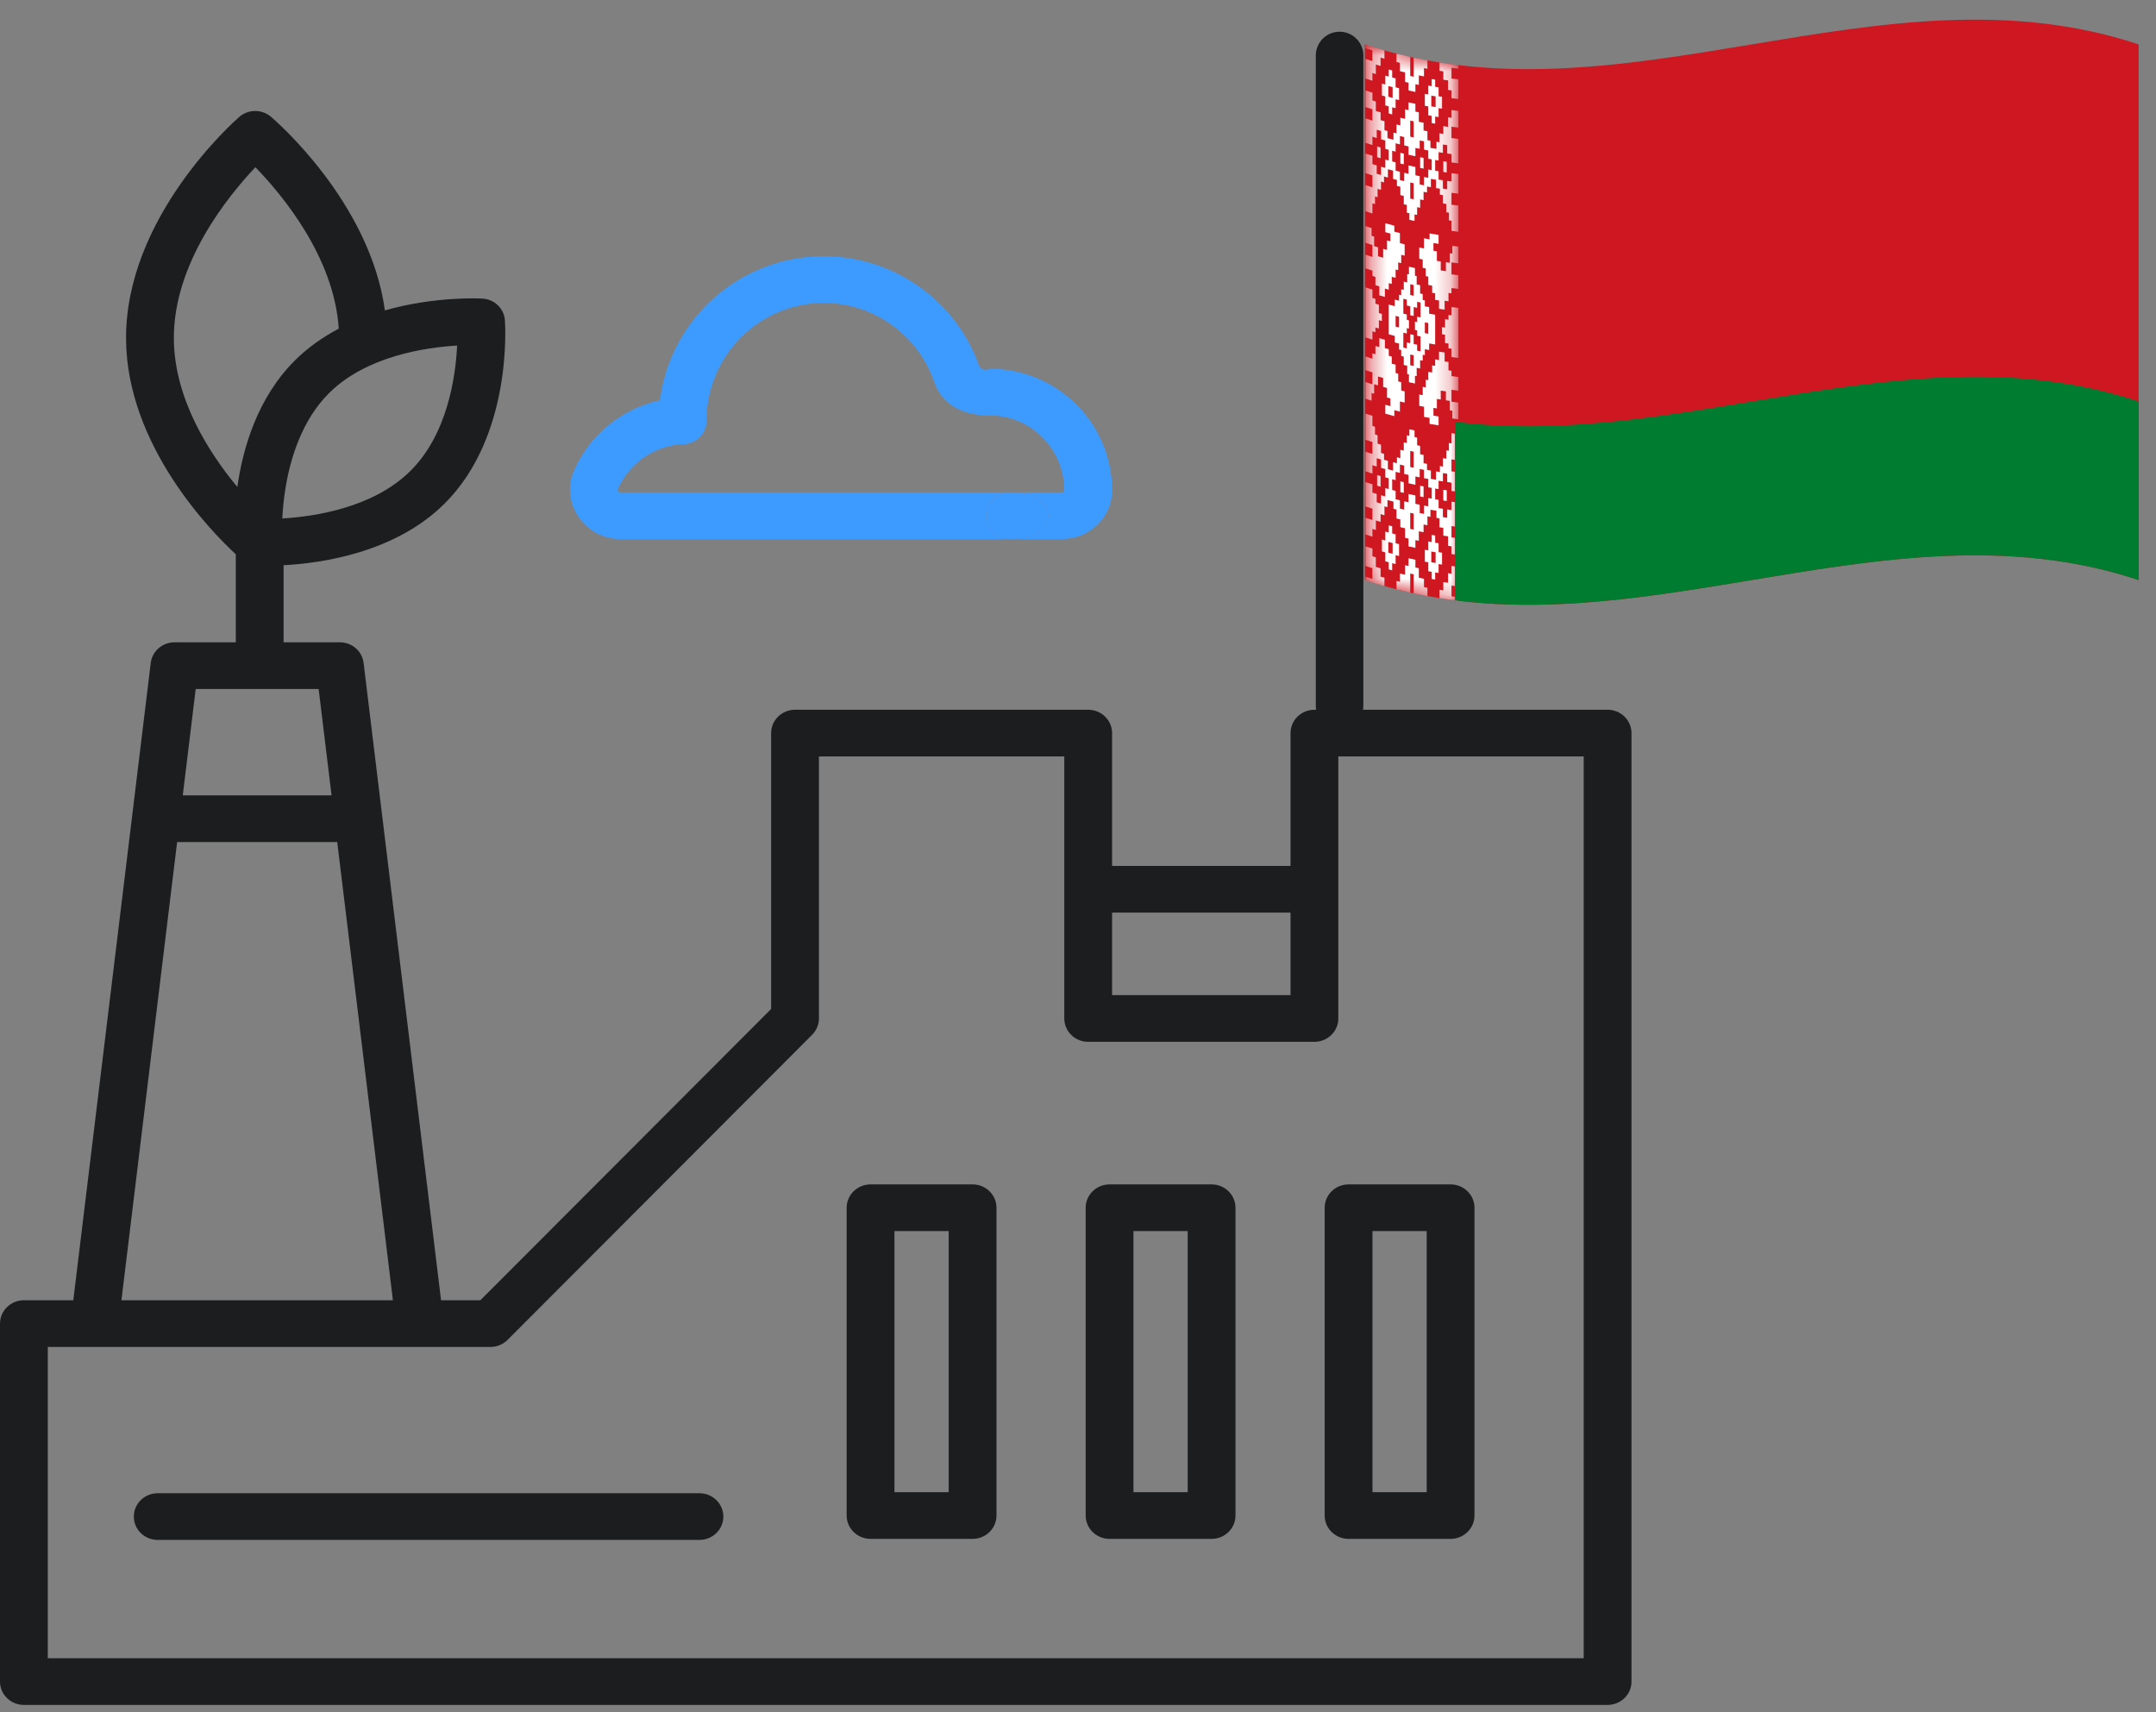
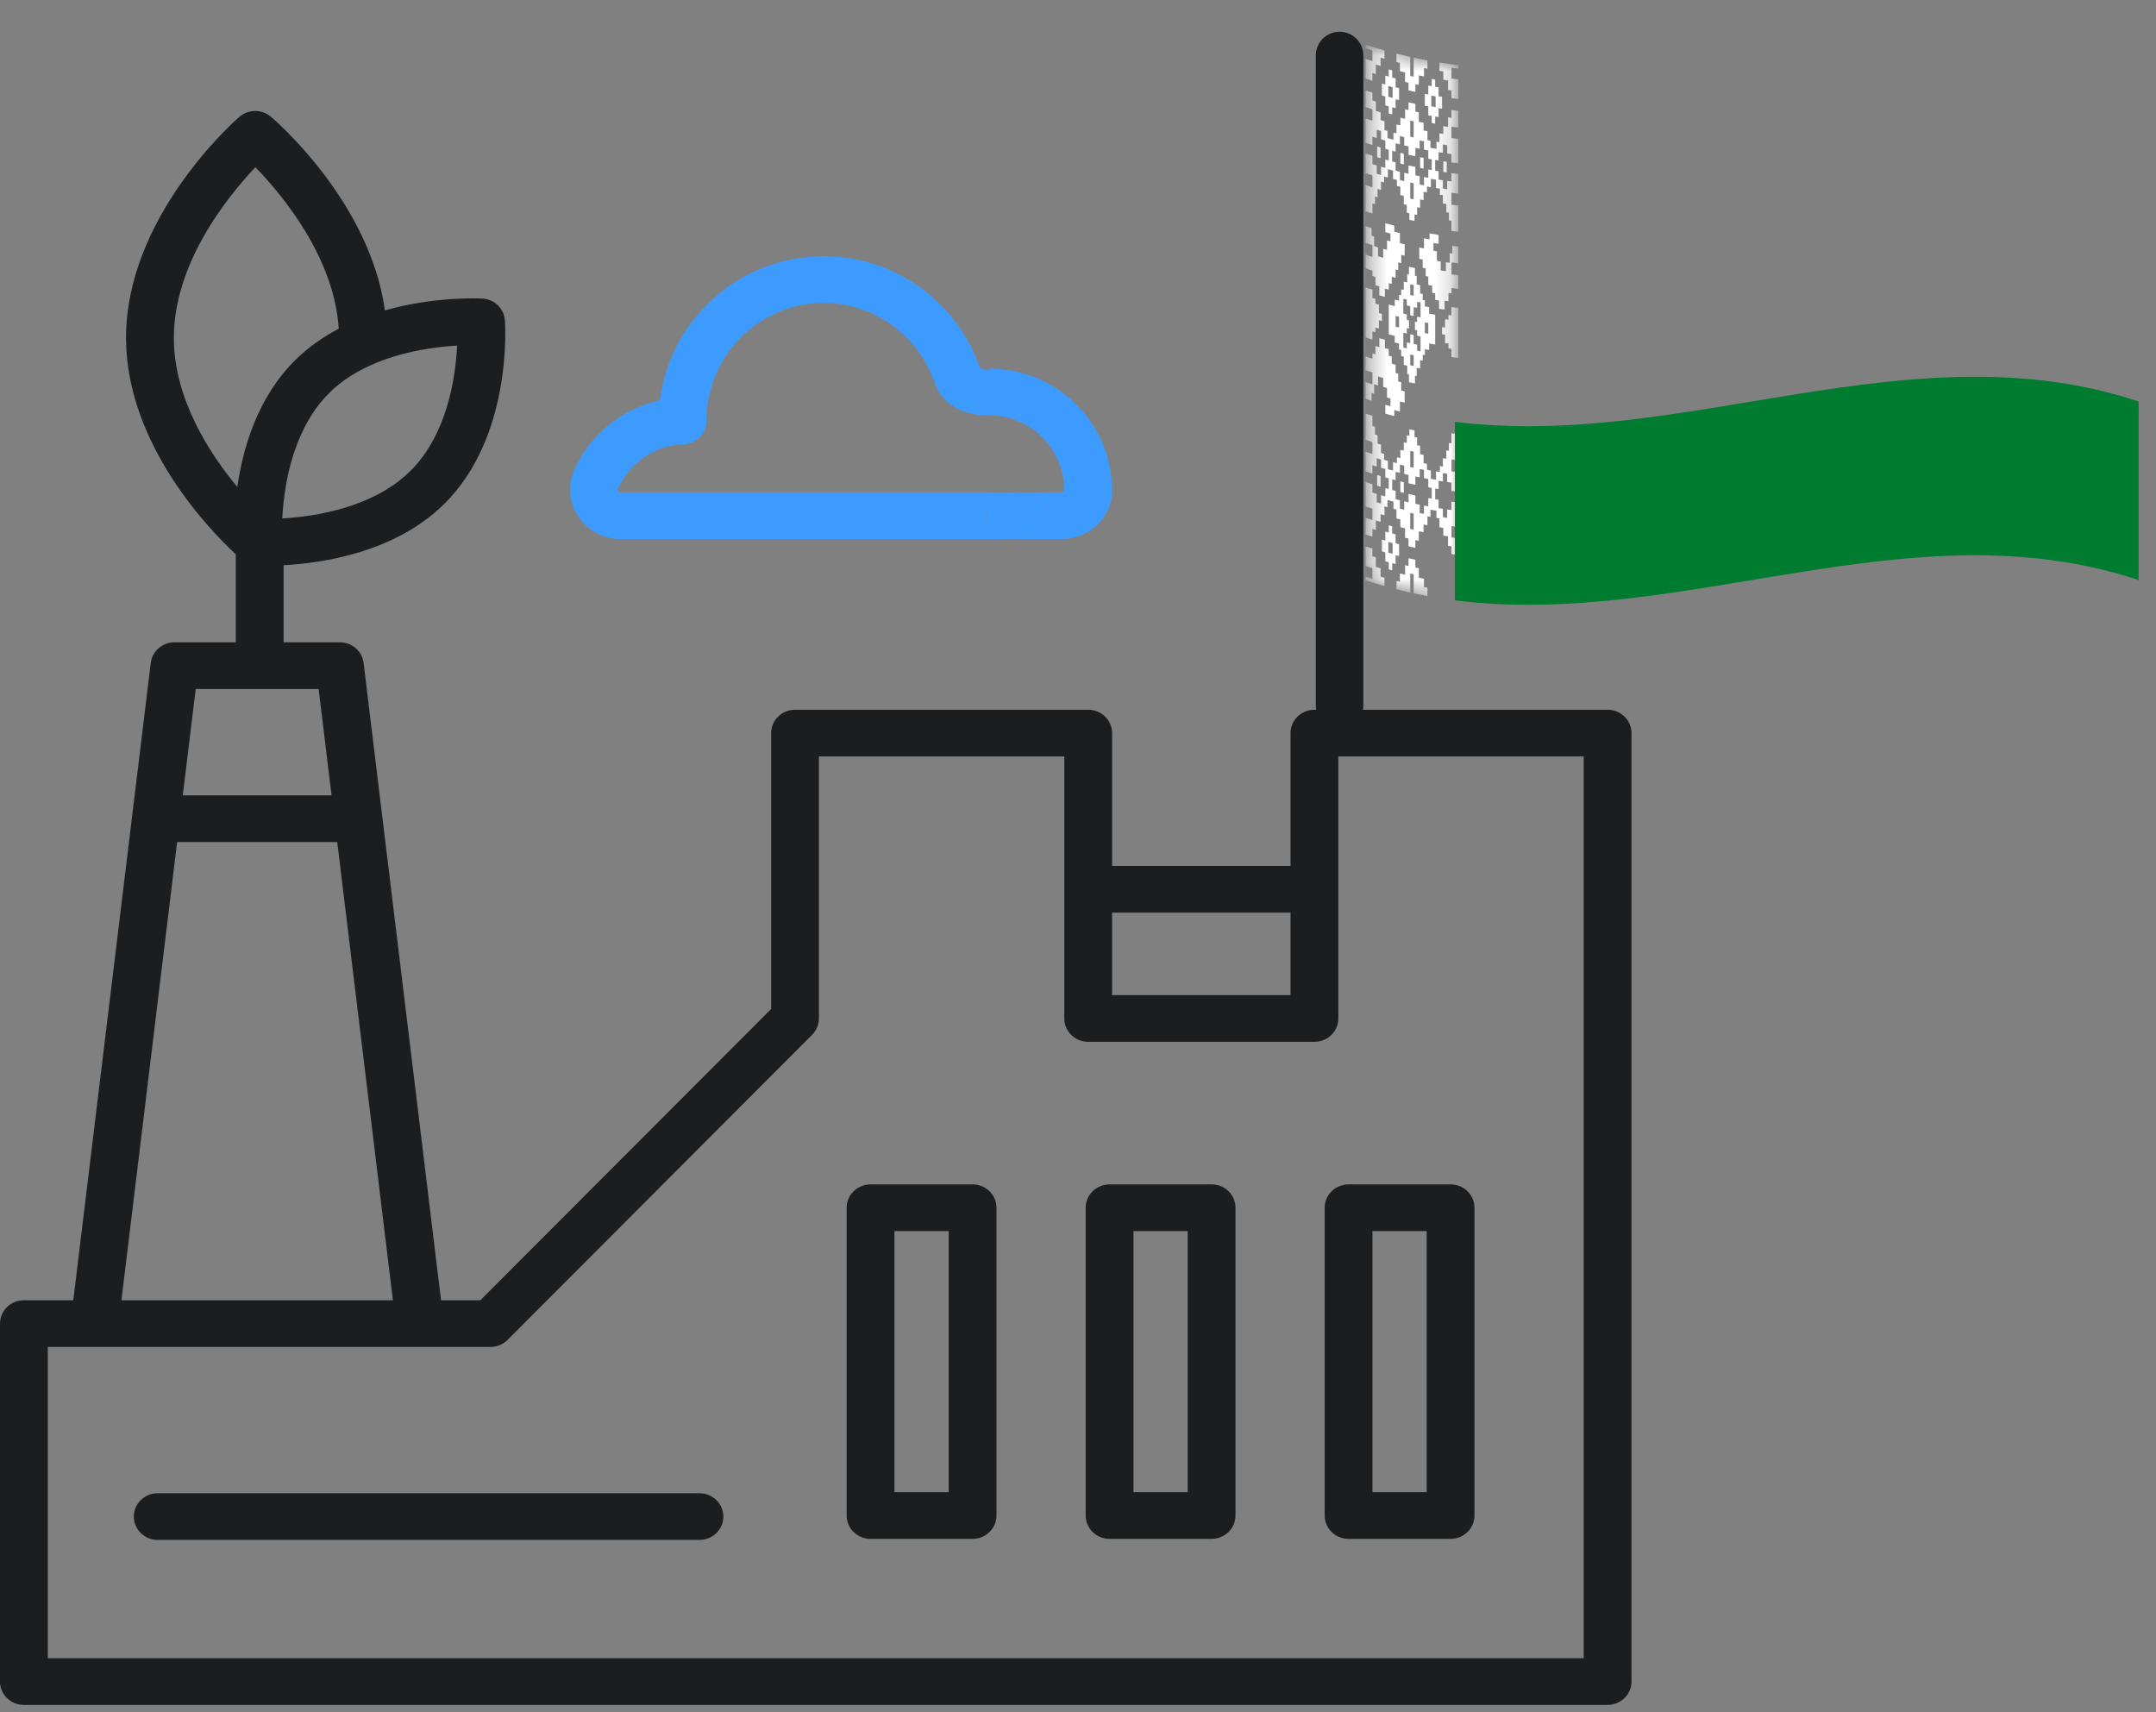
<svg xmlns="http://www.w3.org/2000/svg" width="136" height="108" viewBox="0 0 136 108" fill="none">
  <rect x="0" y="0" width="136" height="108" fill="#808080" stroke="none" />
  <path d="M101.406 44.767H82.914C82.716 44.767 82.52 44.805 82.337 44.879C82.154 44.953 81.988 45.061 81.848 45.198C81.708 45.335 81.597 45.497 81.521 45.676C81.445 45.855 81.406 46.046 81.406 46.24V54.618H70.15V46.24C70.15 46.046 70.111 45.855 70.036 45.676C69.96 45.497 69.849 45.335 69.709 45.198C69.569 45.061 69.403 44.953 69.22 44.879C69.037 44.805 68.841 44.767 68.643 44.767H50.15C49.751 44.767 49.367 44.922 49.084 45.198C48.802 45.474 48.643 45.849 48.643 46.24V63.641L30.301 82.013H27.822L22.936 41.813C22.892 41.455 22.716 41.125 22.44 40.885C22.164 40.646 21.807 40.514 21.438 40.514H17.889V35.651C20.339 35.521 24.927 34.847 28.024 31.784C32.332 27.522 31.871 20.494 31.849 20.198C31.823 19.842 31.665 19.507 31.405 19.255C31.145 19.004 30.8 18.854 30.434 18.833C30.246 18.823 27.424 18.681 24.279 19.579C23.337 12.733 17.358 7.592 17.085 7.36C16.808 7.126 16.454 6.998 16.088 7C15.722 7.002 15.37 7.135 15.096 7.372C14.802 7.627 7.903 13.705 7.951 21.39C7.995 28.112 13.337 33.539 14.874 34.963V40.514H11.006C10.637 40.514 10.281 40.647 10.005 40.886C9.729 41.126 9.553 41.456 9.509 41.814L6.936 62.987C6.708 64.865 9.702 65.215 9.93 63.334L11.173 53.112H21.273L24.785 82.013H7.66L9.93 63.334C10.158 61.454 7.168 61.078 6.936 62.987L4.624 82.013H1.508C0.675 82.013 0 82.673 0 83.486V106.065C0 106.879 0.675 107.538 1.508 107.538H101.406C101.604 107.538 101.8 107.5 101.983 107.426C102.166 107.352 102.333 107.243 102.473 107.106C102.613 106.97 102.724 106.807 102.799 106.629C102.875 106.45 102.914 106.258 102.914 106.065V91.043C102.914 89.153 99.899 89.15 99.899 91.043V104.592H3.015V84.959H30.938C31.139 84.959 31.338 84.919 31.523 84.843C31.708 84.767 31.876 84.655 32.016 84.514L51.23 65.268C51.504 64.993 51.658 64.624 51.658 64.24V47.712H67.135V64.24C67.135 64.433 67.174 64.625 67.25 64.804C67.326 64.982 67.437 65.145 67.577 65.281C67.717 65.418 67.883 65.527 68.066 65.601C68.249 65.675 68.445 65.713 68.643 65.713H82.914C83.112 65.713 83.308 65.675 83.491 65.601C83.674 65.527 83.84 65.418 83.98 65.281C84.12 65.145 84.231 64.982 84.307 64.804C84.383 64.625 84.422 64.433 84.421 64.24V47.712H99.899V91.043C99.899 92.934 102.914 92.937 102.914 91.043V46.24C102.914 46.046 102.875 45.855 102.799 45.676C102.724 45.497 102.613 45.335 102.473 45.198C102.333 45.061 102.166 44.953 101.983 44.879C101.8 44.805 101.604 44.767 101.406 44.767ZM70.15 57.564H81.406V62.767H70.15V57.564ZM20.1 43.459L20.915 50.167H11.529L12.345 43.459H20.1ZM28.836 21.797C28.739 23.768 28.225 27.394 25.879 29.714C23.531 32.037 19.823 32.584 17.808 32.702C17.835 32.136 17.898 31.431 18.031 30.653C18.327 28.918 19.042 26.492 20.768 24.784C23.114 22.463 26.82 21.915 28.836 21.797ZM18.623 22.715C16.24 25.072 15.317 28.274 14.971 30.716C13.183 28.562 10.991 25.155 10.967 21.371C10.936 16.618 14.368 12.387 16.11 10.547C17.805 12.292 21.078 16.218 21.369 20.73C20.394 21.243 19.453 21.892 18.623 22.715Z" fill="#1B1D1F" />
  <path fill-rule="evenodd" clip-rule="evenodd" d="M61.35 74.705H54.915C54.515 74.705 54.132 74.861 53.849 75.137C53.566 75.413 53.407 75.787 53.407 76.178V95.591C53.407 96.405 54.083 97.064 54.915 97.064H61.35C61.548 97.064 61.744 97.026 61.927 96.952C62.11 96.878 62.276 96.769 62.416 96.633C62.556 96.496 62.667 96.334 62.743 96.155C62.819 95.976 62.858 95.784 62.858 95.591V76.178C62.858 75.365 62.182 74.705 61.35 74.705ZM59.843 94.118H56.422V77.651H59.843V94.118ZM76.427 74.705H69.991C69.591 74.705 69.208 74.861 68.925 75.137C68.643 75.413 68.484 75.787 68.484 76.178V95.591C68.484 96.405 69.159 97.064 69.991 97.064H76.427C76.625 97.064 76.821 97.026 77.004 96.952C77.187 96.878 77.353 96.769 77.493 96.632C77.633 96.496 77.744 96.333 77.82 96.155C77.895 95.976 77.934 95.784 77.934 95.591V76.178C77.934 75.365 77.259 74.705 76.427 74.705ZM74.919 94.118H71.499V77.651H74.919V94.118ZM91.502 74.705H85.067C84.667 74.705 84.284 74.861 84.001 75.137C83.719 75.413 83.56 75.787 83.56 76.178V95.591C83.56 96.405 84.235 97.064 85.067 97.064H91.503C91.701 97.064 91.897 97.026 92.079 96.952C92.263 96.878 92.429 96.769 92.569 96.632C92.709 96.496 92.82 96.333 92.895 96.155C92.971 95.976 93.01 95.784 93.01 95.591V76.178C93.01 75.365 92.335 74.705 91.502 74.705ZM89.995 94.118H86.575V77.651H89.995V94.118ZM44.12 94.185H9.95C9.117 94.185 8.442 94.844 8.442 95.658C8.442 96.472 9.118 97.13 9.95 97.13H44.12C44.953 97.13 45.628 96.472 45.628 95.658C45.628 94.844 44.952 94.185 44.12 94.185Z" fill="#1B1D1F" />
  <path d="M63.718 34C66.986 34 66.986 31.055 63.718 31.055C61.781 31.055 61.752 34 63.718 34Z" fill="#3D9BFF" />
  <path d="M62.456 23.262C62.189 23.372 61.969 23.338 61.795 23.161C60.35 18.975 56.396 16.163 51.958 16.163C46.659 16.163 42.272 20.133 41.632 25.248C39.229 25.772 37.173 27.43 36.189 29.729C35.331 31.73 36.912 34 39.115 34H63.718C61.752 34 61.781 31.055 63.718 31.055H39.115C38.997 31.037 38.95 30.975 38.97 30.866C39.685 29.197 41.309 28.08 43.11 28.02C43.922 27.993 44.566 27.342 44.566 26.548V26.527C44.574 22.434 47.887 19.108 51.958 19.108C55.102 19.108 57.907 21.115 58.938 24.102C59.477 25.66 60.91 26.207 62.455 26.207C65.036 26.207 67.135 28.324 67.135 30.939C67.135 30.998 67.062 31.055 66.986 31.055H63.718C66.986 31.055 66.986 34 63.718 34H66.986C68.726 34 70.146 32.63 70.15 30.947V30.927C70.15 26.7 66.698 23.262 62.456 23.262Z" fill="#3D9BFF" />
-   <path d="M86.096 2.8C102.365 8.206 118.635 -2.606 134.904 2.8V36.587C118.635 31.181 102.365 41.993 86.096 36.587V2.8Z" fill="#CE1720" />
  <mask id="mask0_80_1216" style="mask-type:luminance" maskUnits="userSpaceOnUse" x="86" y="2" width="6" height="36">
    <path d="M86.354 2.884C88.118 3.449 89.934 3.849 91.777 4.079V26.904C91.85 26.913 91.922 26.922 91.994 26.931V37.593C91.922 37.684 91.85 37.776 91.777 37.867C89.934 37.636 88.118 37.236 86.354 36.671V2.884Z" fill="white" />
  </mask>
  <g mask="url(#mask0_80_1216)">
    <path d="M87.33 3.179V3.705C87.249 3.682 87.168 3.658 87.086 3.634V4.16C86.987 4.131 86.887 4.101 86.787 4.071V4.672C86.715 4.65 86.643 4.627 86.57 4.605V5.093C86.426 5.048 86.281 5.001 86.137 4.953V3.714C86.281 3.762 86.426 3.809 86.57 3.854V3.178C86.426 3.133 86.281 3.086 86.137 3.038V2.813C86.534 2.945 86.932 3.067 87.33 3.179ZM88.035 6.26V6.823C87.963 6.804 87.891 6.786 87.818 6.767V7.217L87.602 7.159V6.708C87.529 6.689 87.457 6.668 87.385 6.648V6.085C87.312 6.065 87.24 6.044 87.168 6.023V5.272C87.24 5.293 87.312 5.314 87.385 5.334V4.771C87.457 4.791 87.529 4.811 87.602 4.831V4.381C87.674 4.4 87.746 4.42 87.818 4.439V4.889C87.891 4.908 87.963 4.927 88.035 4.945V5.509C88.108 5.527 88.18 5.545 88.252 5.563V6.314C88.18 6.296 88.108 6.278 88.035 6.26ZM87.574 6.1C87.665 6.125 87.755 6.149 87.846 6.173V5.497C87.755 5.473 87.665 5.449 87.574 5.424V6.1ZM86.869 9.914C86.942 9.936 87.014 9.957 87.086 9.979V9.303C87.014 9.282 86.942 9.26 86.869 9.238V9.914ZM88.334 10.314C88.406 10.331 88.478 10.349 88.551 10.366V9.69C88.478 9.673 88.406 9.656 88.334 9.638V10.314ZM86.137 14.263C86.264 14.305 86.39 14.346 86.517 14.386V14.873C86.571 14.891 86.625 14.908 86.68 14.924V15.525C86.761 15.55 86.842 15.575 86.924 15.599V16.162C87.032 16.194 87.14 16.226 87.249 16.257V15.694C87.33 15.718 87.412 15.741 87.493 15.763V15.163C87.565 15.183 87.638 15.203 87.71 15.222V14.734C87.601 14.705 87.493 14.675 87.385 14.644V14.081C87.574 14.135 87.764 14.186 87.954 14.235V14.611C88.071 14.641 88.189 14.671 88.306 14.7V15.338C88.406 15.362 88.505 15.386 88.605 15.41V16.123C88.532 16.106 88.46 16.089 88.388 16.071V16.596C88.325 16.581 88.261 16.566 88.198 16.55V17.038C88.144 17.024 88.09 17.011 88.035 16.997V17.522C87.954 17.501 87.873 17.48 87.791 17.459V17.909C87.728 17.892 87.665 17.875 87.602 17.858V18.271C87.52 18.249 87.439 18.226 87.357 18.203V18.729C87.24 18.696 87.122 18.662 87.005 18.627V18.064C86.924 18.04 86.842 18.015 86.761 17.991V17.465C86.698 17.446 86.634 17.426 86.571 17.406V17.068C86.427 17.023 86.282 16.977 86.137 16.929V16.065C86.282 16.113 86.426 16.16 86.571 16.205V15.454C86.427 15.409 86.282 15.363 86.137 15.315V14.263Z" fill="white" />
    <path d="M90.801 3.94V4.465C90.883 4.478 90.964 4.491 91.045 4.503V5.029C91.145 5.044 91.244 5.058 91.344 5.072V5.673C91.416 5.683 91.488 5.693 91.561 5.703V6.191C91.705 6.21 91.85 6.229 91.994 6.246V5.007C91.85 4.99 91.705 4.971 91.561 4.952V4.276C91.705 4.295 91.85 4.314 91.994 4.331V4.106C91.597 4.058 91.199 4.003 90.801 3.94ZM90.096 6.71V7.274C90.168 7.287 90.241 7.3 90.313 7.312V7.763C90.385 7.776 90.458 7.788 90.53 7.8V7.349C90.602 7.362 90.675 7.373 90.747 7.385V6.822C90.819 6.833 90.892 6.845 90.964 6.856V6.105C90.892 6.094 90.819 6.083 90.747 6.071V5.508C90.675 5.496 90.602 5.484 90.53 5.472V5.022C90.458 5.01 90.385 4.997 90.313 4.985V5.435L90.096 5.396V5.959C90.024 5.947 89.952 5.933 89.879 5.919V6.671C89.952 6.684 90.024 6.697 90.096 6.71ZM90.557 6.753C90.467 6.738 90.376 6.723 90.286 6.707V6.031C90.376 6.047 90.467 6.063 90.557 6.078V6.753ZM91.262 10.88C91.19 10.869 91.118 10.858 91.045 10.848V10.172C91.118 10.183 91.19 10.193 91.262 10.204V10.88ZM89.798 10.634C89.726 10.62 89.653 10.606 89.581 10.591V9.916C89.653 9.93 89.726 9.944 89.798 9.958V10.634ZM91.994 15.556C91.868 15.541 91.741 15.525 91.615 15.508V15.996L91.452 15.974V16.575C91.371 16.564 91.289 16.552 91.208 16.541V17.104C91.1 17.088 90.991 17.072 90.883 17.055V16.492L90.639 16.453V15.852C90.566 15.841 90.494 15.828 90.422 15.816V15.328C90.53 15.346 90.639 15.364 90.747 15.382V14.818C90.557 14.788 90.367 14.755 90.178 14.722V15.097C90.06 15.076 89.943 15.054 89.825 15.032V15.67C89.725 15.65 89.626 15.631 89.527 15.611V16.324C89.599 16.339 89.671 16.353 89.744 16.367V16.893C89.807 16.905 89.87 16.917 89.934 16.929V17.417C89.988 17.427 90.042 17.437 90.096 17.447V17.973C90.178 17.987 90.259 18.002 90.34 18.016V18.467C90.403 18.478 90.467 18.489 90.53 18.5V18.913C90.612 18.926 90.693 18.939 90.774 18.952V19.478C90.892 19.497 91.009 19.515 91.127 19.532V18.969C91.208 18.981 91.289 18.993 91.371 19.004V18.479C91.434 18.488 91.497 18.496 91.56 18.505V18.167C91.705 18.186 91.849 18.204 91.994 18.222V17.359C91.849 17.341 91.705 17.323 91.56 17.303V16.553C91.705 16.572 91.849 16.59 91.994 16.608L91.994 15.556Z" fill="white" />
    <path d="M88.957 3.59V4.791C89.03 4.807 89.102 4.823 89.174 4.838V3.637C89.463 3.699 89.753 3.757 90.042 3.81V4.335C89.97 4.322 89.897 4.309 89.825 4.295V4.82C89.716 4.799 89.608 4.778 89.499 4.756V5.357C89.427 5.342 89.355 5.327 89.283 5.312V5.8C89.138 5.769 88.993 5.738 88.849 5.705V5.217C88.776 5.201 88.704 5.184 88.632 5.167V4.566C88.523 4.541 88.415 4.515 88.306 4.488V3.963C88.234 3.945 88.162 3.927 88.09 3.909V3.383C88.379 3.457 88.668 3.525 88.957 3.59ZM88.903 13.864V13.451C88.849 13.439 88.795 13.427 88.74 13.414V12.926C88.677 12.912 88.614 12.897 88.55 12.882V12.357C88.478 12.339 88.406 12.322 88.334 12.304V11.779C88.261 11.761 88.189 11.743 88.117 11.725V11.349C88.035 11.328 87.954 11.307 87.873 11.286V10.76C87.764 10.732 87.656 10.703 87.547 10.673V11.198C87.466 11.176 87.385 11.153 87.303 11.13V11.505C87.24 11.487 87.177 11.469 87.113 11.451V11.976C87.041 11.955 86.969 11.934 86.896 11.912V12.438C86.842 12.421 86.788 12.405 86.734 12.388V12.876C86.68 12.86 86.625 12.843 86.571 12.826V13.464C86.427 13.419 86.282 13.373 86.137 13.325V11.673C86.282 11.721 86.426 11.767 86.571 11.813V11.062C86.427 11.017 86.282 10.97 86.137 10.922V9.683C86.282 9.731 86.426 9.778 86.571 9.823V10.349C86.662 10.377 86.752 10.405 86.842 10.432V10.958C86.933 10.985 87.023 11.012 87.113 11.038V10.513C87.204 10.539 87.294 10.565 87.385 10.59V10.064C87.457 10.085 87.529 10.105 87.602 10.124V9.449C87.529 9.429 87.457 9.409 87.385 9.389V8.863L87.113 8.786V8.26C87.023 8.234 86.933 8.207 86.842 8.18V8.705C86.752 8.678 86.661 8.65 86.571 8.622V9.148C86.427 9.103 86.282 9.056 86.137 9.008V7.468C86.282 7.516 86.426 7.563 86.571 7.608V6.895C86.427 6.85 86.282 6.803 86.137 6.755V5.704C86.282 5.752 86.426 5.798 86.571 5.844V6.332C86.643 6.354 86.716 6.377 86.788 6.399V6.999C86.888 7.029 86.987 7.059 87.087 7.088V7.576C87.168 7.6 87.249 7.623 87.331 7.646V8.209C87.394 8.227 87.457 8.245 87.52 8.262V8.713C87.647 8.748 87.773 8.782 87.9 8.815V8.364C87.963 8.381 88.026 8.397 88.09 8.413V7.85C88.171 7.871 88.252 7.891 88.334 7.911V7.424C88.433 7.448 88.533 7.472 88.632 7.495V6.894C88.704 6.911 88.776 6.928 88.849 6.944V6.456C88.993 6.489 89.138 6.521 89.283 6.551V7.039C89.355 7.054 89.427 7.069 89.499 7.084V7.684C89.599 7.704 89.699 7.724 89.798 7.743V8.231C89.879 8.247 89.96 8.262 90.042 8.277V8.84C90.105 8.852 90.168 8.863 90.232 8.875V9.325C90.358 9.348 90.485 9.37 90.611 9.39V8.94C90.675 8.95 90.738 8.961 90.801 8.971V8.407C90.882 8.42 90.964 8.433 91.045 8.445V7.957C91.145 7.972 91.244 7.987 91.343 8.001V7.4C91.416 7.41 91.488 7.42 91.56 7.43V6.942C91.705 6.961 91.85 6.979 91.994 6.997V8.048C91.85 8.031 91.705 8.012 91.56 7.993V8.706C91.705 8.725 91.85 8.744 91.994 8.761V10.3C91.85 10.283 91.705 10.264 91.56 10.245V9.719C91.47 9.707 91.38 9.695 91.289 9.682V9.156C91.199 9.144 91.108 9.13 91.018 9.117V9.642C90.928 9.628 90.837 9.614 90.747 9.6V10.125C90.675 10.114 90.602 10.102 90.53 10.09V10.765C90.602 10.778 90.675 10.79 90.747 10.801V11.327C90.837 11.341 90.928 11.355 91.018 11.369V11.895C91.108 11.908 91.199 11.922 91.289 11.934V11.409C91.38 11.422 91.47 11.434 91.56 11.446V10.921C91.705 10.94 91.85 10.959 91.994 10.976V12.215C91.85 12.198 91.705 12.179 91.56 12.16V12.911C91.705 12.93 91.85 12.948 91.994 12.966V14.618C91.85 14.6 91.705 14.582 91.56 14.562V13.924C91.506 13.917 91.452 13.91 91.398 13.902V13.414C91.344 13.406 91.289 13.399 91.235 13.391V12.865C91.163 12.855 91.09 12.844 91.018 12.833V12.308C90.955 12.298 90.892 12.289 90.828 12.279V11.903C90.747 11.89 90.666 11.877 90.584 11.863V11.338C90.476 11.32 90.367 11.301 90.259 11.282V11.807C90.177 11.793 90.096 11.778 90.015 11.763V12.139C89.942 12.125 89.87 12.112 89.798 12.098V12.623C89.725 12.61 89.653 12.595 89.581 12.581V13.107L89.391 13.068V13.556C89.337 13.545 89.283 13.533 89.228 13.522V13.935C89.12 13.912 89.011 13.888 88.903 13.864ZM88.957 7.607V8.62C89.03 8.636 89.102 8.652 89.174 8.668V7.654C89.102 7.638 89.03 7.623 88.957 7.607V7.607ZM88.849 9.759V9.234C88.758 9.213 88.668 9.192 88.578 9.171V8.646C88.487 8.624 88.397 8.602 88.306 8.58V9.106C88.216 9.084 88.126 9.061 88.035 9.038V9.563C87.963 9.545 87.891 9.526 87.818 9.507V10.183C87.891 10.202 87.963 10.221 88.035 10.239V10.765C88.126 10.788 88.216 10.81 88.306 10.833V11.358C88.397 11.38 88.487 11.402 88.578 11.424V10.898C88.668 10.919 88.758 10.94 88.849 10.961V10.435C88.993 10.468 89.138 10.5 89.283 10.53V11.056C89.373 11.075 89.463 11.094 89.554 11.112V11.637C89.644 11.655 89.734 11.673 89.825 11.69V11.165C89.915 11.182 90.006 11.199 90.096 11.216V10.69C90.168 10.703 90.241 10.716 90.313 10.729V10.053L90.096 10.014V9.489C90.006 9.472 89.915 9.455 89.825 9.438V8.912C89.735 8.895 89.644 8.877 89.554 8.859V9.385C89.463 9.367 89.373 9.348 89.283 9.329V9.855C89.138 9.824 88.993 9.792 88.849 9.76V9.759ZM88.957 11.511V12.524C89.03 12.54 89.102 12.556 89.174 12.572V11.558C89.102 11.543 89.03 11.527 88.957 11.511V11.511Z" fill="white" />
    <path d="M87.33 36.966V36.441C87.249 36.418 87.168 36.394 87.086 36.37V35.845C86.987 35.816 86.887 35.786 86.787 35.756V35.155C86.715 35.133 86.643 35.111 86.57 35.088V34.6C86.426 34.555 86.281 34.508 86.137 34.461V35.7C86.281 35.747 86.426 35.794 86.57 35.839V36.515C86.426 36.47 86.281 36.423 86.137 36.375V36.6C86.534 36.732 86.932 36.854 87.33 36.966ZM88.035 34.266V33.703C87.963 33.684 87.891 33.665 87.818 33.646V33.196L87.602 33.138V33.588C87.529 33.569 87.457 33.548 87.385 33.528V34.091C87.312 34.071 87.24 34.05 87.168 34.029V34.78C87.24 34.801 87.312 34.822 87.385 34.842V35.405C87.457 35.425 87.529 35.446 87.602 35.465V35.916C87.674 35.935 87.746 35.955 87.818 35.974V35.523C87.891 35.543 87.963 35.561 88.035 35.58V35.017C88.108 35.035 88.18 35.053 88.252 35.071V34.321C88.18 34.302 88.108 34.284 88.035 34.266ZM87.574 34.181C87.665 34.206 87.755 34.23 87.846 34.254V34.93C87.755 34.906 87.665 34.882 87.574 34.857V34.181ZM86.869 29.962C86.942 29.983 87.014 30.005 87.086 30.026V30.702C87.014 30.68 86.942 30.659 86.869 30.637V29.962ZM88.334 30.361C88.406 30.379 88.478 30.396 88.551 30.413V31.089C88.478 31.072 88.406 31.055 88.334 31.037V30.361ZM86.137 25.15C86.264 25.192 86.39 25.233 86.517 25.273V24.785C86.571 24.802 86.625 24.819 86.68 24.836V24.235C86.761 24.26 86.842 24.285 86.924 24.309V23.746C87.032 23.778 87.14 23.81 87.249 23.841V24.404C87.33 24.427 87.412 24.45 87.493 24.473V25.073C87.565 25.093 87.638 25.113 87.71 25.133V25.62C87.601 25.591 87.493 25.561 87.385 25.531V26.094C87.574 26.147 87.764 26.199 87.954 26.248V25.872C88.071 25.903 88.189 25.933 88.306 25.962V25.323C88.406 25.348 88.505 25.372 88.605 25.395V24.682C88.532 24.665 88.46 24.648 88.388 24.63V24.105C88.325 24.089 88.261 24.074 88.198 24.058V23.57C88.144 23.556 88.09 23.543 88.035 23.529V23.003C87.954 22.983 87.873 22.961 87.791 22.94V22.489C87.728 22.472 87.665 22.455 87.602 22.438V22.025C87.52 22.003 87.439 21.98 87.357 21.958V21.432C87.24 21.399 87.122 21.365 87.005 21.33V21.893C86.924 21.869 86.842 21.845 86.761 21.82V22.345C86.698 22.326 86.634 22.307 86.571 22.287V22.625C86.427 22.58 86.282 22.533 86.137 22.485V23.348C86.282 23.396 86.426 23.443 86.571 23.488V24.239C86.427 24.194 86.282 24.147 86.137 24.099V25.15Z" fill="white" />
-     <path d="M90.801 37.727V37.201C90.883 37.214 90.964 37.227 91.045 37.239V36.714C91.145 36.729 91.244 36.743 91.344 36.757V36.156C91.416 36.166 91.488 36.176 91.561 36.186V35.699C91.705 35.718 91.85 35.736 91.994 35.754V36.992C91.85 36.975 91.705 36.956 91.561 36.937V37.613C91.705 37.632 91.85 37.65 91.994 37.668V37.893C91.597 37.845 91.199 37.79 90.801 37.727ZM90.096 34.716V34.153L90.313 34.192V33.741C90.385 33.754 90.458 33.766 90.53 33.778V34.229C90.602 34.241 90.675 34.253 90.747 34.264V34.828C90.819 34.839 90.892 34.85 90.964 34.862V35.612C90.892 35.601 90.819 35.59 90.747 35.578V36.142C90.675 36.13 90.602 36.118 90.53 36.106V36.556C90.458 36.544 90.385 36.532 90.313 36.519V36.069L90.096 36.03V35.467C90.024 35.454 89.952 35.44 89.879 35.426V34.676C89.952 34.69 90.024 34.703 90.096 34.716ZM90.557 34.834C90.467 34.819 90.376 34.804 90.286 34.788V35.463C90.376 35.479 90.467 35.495 90.557 35.51V34.834ZM91.262 30.927C91.19 30.916 91.118 30.905 91.045 30.895V31.57C91.118 31.581 91.19 31.592 91.262 31.602V30.927ZM89.798 30.681C89.726 30.667 89.653 30.653 89.581 30.638V31.314C89.653 31.329 89.726 31.343 89.798 31.357V30.681ZM91.994 26.443C91.868 26.428 91.741 26.412 91.615 26.395V25.907C91.561 25.9 91.506 25.892 91.452 25.885V25.284C91.371 25.273 91.289 25.261 91.208 25.25V24.686C91.1 24.671 90.991 24.654 90.883 24.637V25.201L90.639 25.162V25.763C90.566 25.751 90.494 25.738 90.422 25.726V26.214C90.53 26.233 90.639 26.251 90.747 26.268V26.831C90.557 26.801 90.367 26.769 90.178 26.735V26.359C90.06 26.338 89.943 26.317 89.825 26.294V25.656C89.725 25.637 89.626 25.617 89.527 25.597V24.884C89.599 24.898 89.671 24.913 89.744 24.927V24.401C89.807 24.413 89.87 24.425 89.934 24.437V23.949C89.988 23.959 90.042 23.97 90.096 23.979V23.454C90.178 23.469 90.259 23.483 90.34 23.497V23.047C90.403 23.058 90.467 23.069 90.53 23.079V22.666C90.612 22.68 90.693 22.693 90.774 22.706V22.181C90.892 22.199 91.009 22.217 91.127 22.235V22.798C91.208 22.81 91.289 22.822 91.371 22.833V23.359C91.434 23.368 91.497 23.376 91.56 23.385V23.723C91.705 23.742 91.849 23.76 91.994 23.778V24.641C91.849 24.624 91.705 24.605 91.56 24.586V25.337C91.705 25.356 91.849 25.375 91.994 25.392L91.994 26.443Z" fill="white" />
    <path d="M88.957 37.377V36.175C89.03 36.191 89.102 36.207 89.174 36.223V37.424C89.463 37.486 89.753 37.544 90.042 37.597V37.071C89.97 37.058 89.897 37.044 89.825 37.031V36.505C89.716 36.484 89.608 36.463 89.499 36.441V35.84C89.427 35.825 89.355 35.81 89.283 35.795V35.307C89.138 35.277 88.993 35.245 88.849 35.213V35.701C88.776 35.684 88.704 35.668 88.632 35.651V36.251C88.523 36.226 88.415 36.2 88.306 36.173V36.699C88.234 36.681 88.162 36.663 88.09 36.645V37.17C88.379 37.244 88.668 37.312 88.957 37.377ZM88.903 27.078V27.491C88.849 27.479 88.795 27.466 88.74 27.454V27.942C88.677 27.927 88.614 27.913 88.55 27.898V28.423C88.478 28.406 88.406 28.389 88.334 28.371V28.896C88.261 28.879 88.189 28.861 88.117 28.842V29.218C88.035 29.197 87.954 29.176 87.873 29.155V29.681C87.764 29.652 87.656 29.623 87.547 29.594V29.068C87.466 29.046 87.385 29.023 87.303 29V28.625C87.24 28.607 87.177 28.588 87.113 28.57V28.044C87.041 28.023 86.969 28.002 86.896 27.98V27.454C86.842 27.438 86.788 27.422 86.734 27.405V26.917C86.68 26.9 86.625 26.884 86.571 26.867V26.229C86.427 26.183 86.282 26.137 86.137 26.089V27.741C86.282 27.788 86.426 27.835 86.571 27.88V28.631C86.427 28.586 86.282 28.54 86.137 28.491V29.73C86.282 29.778 86.426 29.825 86.571 29.87V29.344C86.662 29.373 86.752 29.401 86.842 29.428V28.902C86.933 28.93 87.023 28.957 87.113 28.983V29.509C87.204 29.535 87.294 29.561 87.385 29.586V30.111C87.457 30.132 87.529 30.152 87.602 30.171V30.847C87.529 30.828 87.457 30.808 87.385 30.787V31.313C87.294 31.287 87.204 31.262 87.113 31.235V31.761C87.023 31.735 86.933 31.708 86.842 31.68V31.155C86.752 31.127 86.661 31.099 86.571 31.071V30.546C86.427 30.501 86.282 30.454 86.137 30.406V31.945C86.282 31.993 86.426 32.04 86.571 32.085V32.798C86.427 32.753 86.282 32.707 86.137 32.659V33.71C86.282 33.758 86.426 33.804 86.571 33.85V33.361C86.643 33.384 86.716 33.407 86.788 33.428V32.828C86.888 32.858 86.987 32.887 87.087 32.917V32.428C87.168 32.452 87.249 32.476 87.331 32.499V31.936C87.394 31.953 87.457 31.971 87.52 31.989V31.538C87.647 31.573 87.773 31.607 87.9 31.64V32.09C87.963 32.107 88.026 32.123 88.09 32.139V32.702C88.171 32.723 88.252 32.743 88.334 32.763V33.251C88.433 33.276 88.533 33.3 88.632 33.323V33.923C88.704 33.94 88.776 33.957 88.849 33.973V34.461C88.993 34.494 89.138 34.526 89.283 34.556V34.068C89.355 34.083 89.427 34.098 89.499 34.113V33.512C89.599 33.532 89.699 33.552 89.798 33.571V33.083C89.879 33.099 89.96 33.114 90.042 33.129V32.566C90.105 32.578 90.168 32.589 90.232 32.6V32.15C90.358 32.172 90.485 32.194 90.611 32.215V32.665C90.675 32.676 90.738 32.686 90.801 32.696V33.259C90.882 33.272 90.964 33.285 91.045 33.297V33.785C91.145 33.8 91.244 33.814 91.343 33.828V34.429C91.416 34.439 91.488 34.449 91.56 34.459V34.947C91.705 34.966 91.85 34.985 91.994 35.002V33.951C91.85 33.934 91.705 33.915 91.56 33.896V33.183C91.705 33.202 91.85 33.22 91.994 33.238V31.699C91.85 31.681 91.705 31.663 91.56 31.644V32.169C91.47 32.157 91.38 32.145 91.289 32.132V32.658C91.199 32.645 91.108 32.632 91.018 32.618V32.092C90.928 32.078 90.837 32.064 90.747 32.05V31.524C90.675 31.513 90.602 31.501 90.53 31.489V30.813C90.602 30.825 90.675 30.837 90.747 30.849V30.323C90.837 30.337 90.928 30.352 91.018 30.365V29.84C91.108 29.853 91.199 29.867 91.289 29.88V30.405C91.38 30.418 91.47 30.43 91.56 30.443V30.968C91.705 30.988 91.85 31.006 91.994 31.023V29.784C91.85 29.767 91.705 29.748 91.56 29.729V28.978C91.705 28.998 91.85 29.016 91.994 29.034V27.382C91.85 27.364 91.705 27.346 91.56 27.326V27.965C91.506 27.957 91.452 27.95 91.398 27.942V28.43C91.344 28.423 91.289 28.415 91.235 28.407V28.933C91.163 28.923 91.09 28.912 91.018 28.901V29.427L90.828 29.398V29.773C90.747 29.76 90.666 29.747 90.584 29.733V30.259C90.476 30.241 90.367 30.223 90.259 30.203V29.678C90.177 29.663 90.096 29.649 90.015 29.634V29.258C89.942 29.244 89.87 29.231 89.798 29.217V28.691C89.725 28.677 89.653 28.663 89.581 28.649V28.123L89.391 28.084V27.596C89.337 27.585 89.283 27.574 89.228 27.562V27.149C89.12 27.126 89.011 27.102 88.903 27.078ZM88.957 33.359V32.346C89.03 32.362 89.102 32.378 89.174 32.393V33.407C89.102 33.392 89.03 33.376 88.957 33.36V33.359ZM88.849 31.158V31.683C88.758 31.663 88.668 31.642 88.578 31.621V32.146C88.487 32.125 88.397 32.103 88.306 32.081V31.555C88.216 31.533 88.126 31.51 88.035 31.487V30.962C87.963 30.943 87.891 30.924 87.818 30.905V30.229C87.891 30.249 87.963 30.267 88.035 30.286V29.761C88.126 29.784 88.216 29.806 88.306 29.828V29.303C88.397 29.325 88.487 29.347 88.578 29.368V29.894C88.668 29.915 88.758 29.936 88.849 29.956V30.482C88.993 30.515 89.138 30.546 89.283 30.577V30.051C89.373 30.071 89.463 30.089 89.554 30.107V29.581C89.644 29.6 89.734 29.617 89.825 29.635V30.16C89.915 30.178 90.006 30.195 90.096 30.211V30.737L90.313 30.775V31.451L90.096 31.412V31.938C90.006 31.922 89.915 31.905 89.825 31.887V32.413C89.735 32.395 89.644 32.378 89.554 32.36V31.834C89.463 31.816 89.373 31.797 89.283 31.778V31.253C89.138 31.222 88.993 31.191 88.849 31.158V31.158ZM88.957 29.455V28.442C89.03 28.458 89.102 28.473 89.174 28.489V29.503C89.102 29.487 89.03 29.472 88.957 29.456V29.455ZM86.137 18.13C86.282 18.178 86.426 18.224 86.571 18.27V18.795C86.634 18.815 86.698 18.835 86.761 18.854V19.154C86.833 19.176 86.906 19.198 86.978 19.22V19.745C87.041 19.764 87.104 19.783 87.168 19.801V20.251C87.104 20.233 87.041 20.215 86.978 20.196V20.721C86.906 20.7 86.833 20.678 86.761 20.656V20.956C86.698 20.937 86.634 20.918 86.571 20.898V21.423C86.427 21.378 86.282 21.332 86.137 21.284V18.13ZM91.994 19.423V22.576C91.85 22.559 91.705 22.541 91.56 22.521V21.996C91.497 21.987 91.434 21.978 91.371 21.97V21.669C91.299 21.659 91.226 21.649 91.154 21.638V21.112C91.091 21.103 91.028 21.093 90.964 21.083V20.633C91.028 20.642 91.091 20.652 91.154 20.661V20.136C91.226 20.146 91.299 20.157 91.371 20.167V19.866C91.434 19.875 91.497 19.884 91.56 19.892V19.368C91.705 19.387 91.85 19.405 91.994 19.423V19.423ZM88.035 20.601C88.108 20.619 88.18 20.637 88.252 20.655V19.979C88.18 19.962 88.108 19.943 88.035 19.925V20.601ZM90.096 21.051V20.375C90.024 20.362 89.951 20.349 89.879 20.335V21.011C89.951 21.024 90.024 21.038 90.096 21.051V21.051ZM88.957 18.606C89.03 18.622 89.102 18.638 89.174 18.654V17.978C89.102 17.962 89.03 17.946 88.957 17.93V18.606ZM88.957 22.36V23.036C89.03 23.052 89.102 23.068 89.174 23.083V22.408C89.102 22.392 89.03 22.376 88.957 22.36ZM87.602 19.209C87.728 19.244 87.855 19.278 87.981 19.31V18.897C88.071 18.921 88.162 18.944 88.252 18.966V18.591C88.297 18.602 88.343 18.613 88.388 18.624V18.248L88.55 18.287V17.762C88.623 17.779 88.695 17.796 88.767 17.813V17.287C88.803 17.296 88.84 17.304 88.876 17.312V16.824C89.002 16.852 89.129 16.88 89.255 16.907V17.395L89.364 17.418V17.943C89.436 17.958 89.509 17.973 89.581 17.987V18.513C89.635 18.524 89.689 18.535 89.744 18.545V18.921C89.789 18.929 89.834 18.938 89.879 18.947V19.322C89.97 19.339 90.06 19.356 90.15 19.372V19.785C90.276 19.808 90.403 19.83 90.53 19.851V21.728C90.403 21.707 90.277 21.685 90.15 21.662V22.075C90.06 22.059 89.969 22.042 89.879 22.025V22.4C89.834 22.392 89.789 22.383 89.744 22.374V22.75C89.689 22.739 89.635 22.728 89.581 22.718V23.243C89.509 23.229 89.436 23.214 89.364 23.199V23.725L89.255 23.702V24.19C89.129 24.163 89.003 24.135 88.876 24.107V23.619L88.767 23.594V23.069C88.695 23.052 88.623 23.035 88.55 23.018V22.493C88.496 22.48 88.442 22.467 88.388 22.453V22.078L88.252 22.044V21.669C88.162 21.646 88.072 21.623 87.981 21.6V21.187C87.855 21.155 87.728 21.121 87.602 21.087V19.209ZM88.957 19.883V19.319C88.885 19.303 88.813 19.287 88.74 19.27V18.895C88.668 18.878 88.596 18.861 88.523 18.844V19.783C88.596 19.8 88.668 19.817 88.74 19.833V20.171C88.785 20.182 88.831 20.192 88.876 20.202V20.728C88.831 20.718 88.786 20.707 88.74 20.697V21.035C88.668 21.018 88.596 21.001 88.523 20.984V21.923C88.596 21.94 88.668 21.957 88.74 21.974V21.598C88.813 21.615 88.885 21.631 88.957 21.647V21.084C89.03 21.1 89.102 21.116 89.174 21.132V21.695C89.246 21.71 89.319 21.726 89.391 21.741V22.116C89.463 22.131 89.536 22.145 89.608 22.16V21.221C89.536 21.207 89.463 21.192 89.391 21.177V20.84L89.255 20.811V20.285L89.391 20.314V19.976C89.463 19.991 89.536 20.006 89.608 20.02V19.081C89.536 19.067 89.463 19.052 89.391 19.037V19.413C89.319 19.398 89.246 19.382 89.174 19.367V19.93C89.102 19.914 89.03 19.899 88.957 19.883Z" fill="white" />
  </g>
  <path d="M91.777 26.604C106.153 28.433 120.529 20.548 134.905 25.324V36.587C120.529 31.81 106.153 39.695 91.777 37.866V26.604Z" fill="#007C30" />
  <line x1="84.5" y1="3.5" x2="84.5" y2="44.5" stroke="#1B1D1F" stroke-width="3" stroke-linecap="round" />
</svg>